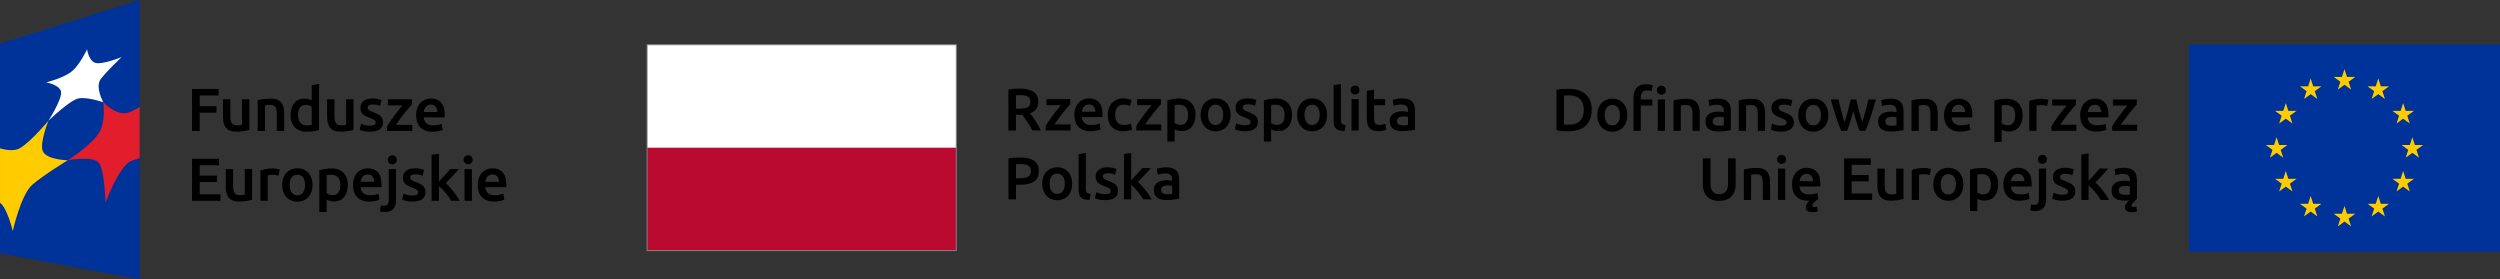
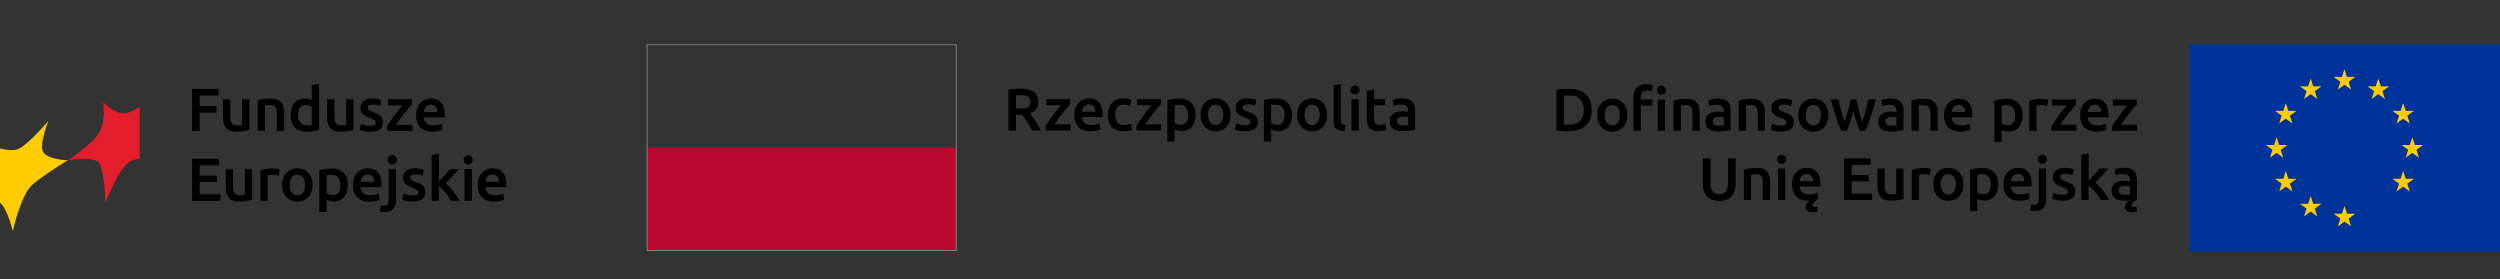
<svg xmlns="http://www.w3.org/2000/svg" id="a" data-name="Warstwa 1" viewBox="0 0 4679.64 522.91">
  <rect x="0" y="0" width="4679.64" height="522.91" fill="#333333" stroke="none" />
  <defs>
    <style>
      .b {
        fill: #fff;
      }

      .c {
        fill: #e21d2c;
      }

      .d {
        fill: #039;
      }

      .e {
        fill: #808285;
      }

      .f {
        fill: #bb0a30;
      }

      .g {
        fill: #fc0;
      }
    </style>
  </defs>
  <g>
    <g>
      <path d="M908.52,340.33c.23-1.74,.65-3.44,1.25-5.11,.6-1.66,1.45-3.13,2.55-4.42,1.1-1.29,2.44-2.33,4.04-3.13,1.59-.79,3.44-1.19,5.56-1.19s3.8,.36,5.27,1.08c1.48,.72,2.73,1.7,3.75,2.95,1.02,1.25,1.79,2.73,2.32,4.43,.53,1.7,.79,3.49,.79,5.39h-25.53Zm-12.48,18.44c1.21,3.74,3.06,6.99,5.56,9.75,2.49,2.76,5.67,4.92,9.53,6.47,3.85,1.54,8.39,2.32,13.62,2.32,2.04,0,4.04-.12,6.01-.34,1.96-.23,3.8-.51,5.5-.85,1.7-.34,3.22-.72,4.54-1.13,1.32-.41,2.36-.82,3.12-1.2l-1.81-11.23c-1.59,.68-3.77,1.32-6.53,1.93-2.76,.61-5.8,.91-9.12,.91-5.67,0-10.01-1.31-13-3.91-2.99-2.61-4.67-6.3-5.04-11.06h39.15c.07-.76,.13-1.61,.17-2.56,.04-.94,.05-1.79,.05-2.55,0-10.06-2.29-17.62-6.86-22.69-4.58-5.07-10.95-7.6-19.12-7.6-3.48,0-6.88,.67-10.21,1.99-3.32,1.32-6.27,3.29-8.85,5.9-2.57,2.61-4.63,5.88-6.18,9.81-1.55,3.94-2.32,8.51-2.32,13.73,0,4.46,.6,8.57,1.81,12.31m-13.81-65.86c-1.67-1.51-3.63-2.27-5.9-2.27s-4.35,.76-6.02,2.27c-1.66,1.51-2.5,3.59-2.5,6.24s.84,4.62,2.5,6.13c1.67,1.51,3.67,2.27,6.02,2.27s4.23-.76,5.9-2.27c1.67-1.51,2.5-3.56,2.5-6.13s-.83-4.72-2.5-6.24m1.03,23.6h-13.74v59.33h13.74v-59.33Zm-61.64-28.71l-13.73,2.27v85.77h13.73v-27.23c2.04,1.51,4.12,3.35,6.24,5.5,2.12,2.16,4.19,4.45,6.23,6.86,2.04,2.42,3.95,4.92,5.73,7.49,1.77,2.57,3.35,5.03,4.71,7.37h15.88c-1.35-2.57-3.05-5.37-5.1-8.4-2.04-3.02-4.22-6.05-6.56-9.07-2.34-3.03-4.76-5.88-7.24-8.57-2.49-2.68-4.87-4.97-7.14-6.86,4.23-4.31,8.44-8.73,12.63-13.27,4.19-4.54,8.17-8.93,11.93-13.16h-16.22c-1.21,1.44-2.67,3.12-4.37,5.05-1.7,1.93-3.49,3.93-5.39,6.01-1.89,2.08-3.82,4.16-5.78,6.24-1.97,2.08-3.82,4.03-5.56,5.84v-51.85Zm-59.03,77.04c-2.84-.76-5.28-1.55-7.32-2.38l-2.39,11.46c1.29,.53,3.52,1.23,6.7,2.1,3.18,.86,7.38,1.31,12.59,1.31,7.78,0,13.78-1.46,17.98-4.37,4.2-2.91,6.3-7.21,6.3-12.88,0-2.64-.34-4.91-1.02-6.81-.68-1.89-1.76-3.58-3.23-5.05-1.48-1.47-3.34-2.8-5.61-3.97-2.27-1.18-5.04-2.36-8.29-3.57-1.97-.68-3.63-1.34-4.99-1.99-1.36-.64-2.46-1.28-3.29-1.93-.84-.64-1.42-1.34-1.77-2.1-.33-.76-.5-1.62-.5-2.61,0-1.96,.86-3.41,2.6-4.37,1.74-.95,4.01-1.41,6.81-1.41,3.1,0,5.83,.28,8.17,.85,2.34,.57,4.27,1.2,5.78,1.87l2.49-11.12c-1.59-.6-3.96-1.23-7.14-1.87-3.18-.64-6.51-.96-9.99-.96-6.88,0-12.32,1.57-16.33,4.71-4.02,3.13-6.02,7.43-6.02,12.87,0,2.8,.43,5.17,1.31,7.09,.86,1.93,2.06,3.58,3.58,4.94,1.51,1.36,3.31,2.55,5.39,3.57,2.08,1.02,4.37,1.99,6.86,2.89,4.08,1.51,7.02,2.92,8.79,4.2,1.77,1.29,2.67,2.92,2.67,4.88,0,2.12-.83,3.61-2.5,4.48-1.67,.87-4.31,1.31-7.94,1.31s-6.85-.38-9.69-1.13m-22.28-71.93c-1.67-1.51-3.63-2.27-5.9-2.27s-4.35,.76-6.02,2.27c-1.66,1.51-2.49,3.59-2.49,6.24s.84,4.62,2.49,6.13c1.67,1.51,3.68,2.27,6.02,2.27s4.23-.76,5.9-2.27c1.67-1.51,2.49-3.56,2.49-6.13s-.83-4.72-2.49-6.24m-4.48,98.47c3.67-3.71,5.49-9.42,5.49-17.13v-57.75h-13.73v57.52c0,3.71-.64,6.48-1.93,8.34-1.29,1.85-3.52,2.78-6.69,2.78-2.34,0-4.35-.26-6.01-.79l-1.82,11.23c1.36,.53,2.93,.89,4.71,1.08,1.77,.19,3.15,.29,4.13,.29,6.88,0,12.16-1.86,15.84-5.56m-60.85-51.05c.23-1.74,.64-3.44,1.24-5.11,.61-1.66,1.46-3.13,2.56-4.42,1.09-1.29,2.43-2.33,4.03-3.13,1.59-.79,3.44-1.19,5.56-1.19s3.8,.36,5.28,1.08c1.48,.72,2.72,1.7,3.75,2.95,1.02,1.25,1.79,2.73,2.32,4.43,.52,1.7,.79,3.49,.79,5.39h-25.53Zm-12.48,18.44c1.21,3.74,3.06,6.99,5.57,9.75,2.5,2.76,5.67,4.92,9.52,6.47,3.86,1.54,8.39,2.32,13.62,2.32,2.04,0,4.04-.12,6.02-.34,1.96-.23,3.79-.51,5.49-.85,1.7-.34,3.22-.72,4.54-1.13,1.32-.41,2.36-.82,3.12-1.2l-1.81-11.23c-1.59,.68-3.77,1.32-6.52,1.93-2.77,.61-5.81,.91-9.13,.91-5.67,0-10.01-1.31-12.99-3.91-2.99-2.61-4.67-6.3-5.05-11.06h39.15c.07-.76,.13-1.61,.16-2.56,.04-.94,.06-1.79,.06-2.55,0-10.06-2.3-17.62-6.87-22.69-4.57-5.07-10.94-7.6-19.11-7.6-3.48,0-6.88,.67-10.21,1.99-3.33,1.32-6.28,3.29-8.85,5.9-2.58,2.61-4.64,5.88-6.19,9.81-1.55,3.94-2.32,8.51-2.32,13.73,0,4.46,.6,8.57,1.81,12.31m-13.48-25.42c-1.4-3.82-3.4-7.07-6.01-9.76-2.61-2.68-5.77-4.75-9.48-6.18-3.71-1.44-7.91-2.15-12.59-2.15s-8.84,.34-12.93,1.02c-4.09,.68-7.53,1.4-10.32,2.15v78.39h13.73v-23.03c1.51,.84,3.44,1.59,5.78,2.27,2.34,.68,4.92,1.03,7.71,1.03,4.16,0,7.89-.76,11.18-2.27,3.3-1.51,6.03-3.63,8.22-6.35,2.2-2.72,3.87-5.97,5.05-9.76,1.17-3.77,1.76-7.94,1.76-12.48s-.7-9.05-2.1-12.88m-15.43,26.83c-2.31,3.4-5.95,5.11-10.94,5.11-2.27,0-4.4-.36-6.41-1.08-2-.72-3.61-1.5-4.82-2.33v-33.92c1.36-.38,2.74-.62,4.14-.74,1.4-.12,2.74-.17,4.03-.17,6.12,0,10.57,1.7,13.33,5.11,2.76,3.4,4.14,8.17,4.14,14.3,0,5.75-1.16,10.32-3.47,13.73m-66.38,.12c-2.54,3.48-6.07,5.22-10.61,5.22s-8.07-1.74-10.6-5.22c-2.54-3.48-3.8-8.21-3.8-14.19s1.26-10.57,3.8-14.01c2.53-3.44,6.06-5.17,10.6-5.17s8.07,1.72,10.61,5.17c2.53,3.44,3.8,8.11,3.8,14.01s-1.27,10.71-3.8,14.19m15.76-26.95c-1.4-3.82-3.34-7.09-5.84-9.81-2.49-2.72-5.5-4.82-9.02-6.29-3.52-1.48-7.36-2.22-11.52-2.22s-7.98,.74-11.46,2.22c-3.48,1.47-6.49,3.57-9.02,6.29-2.54,2.73-4.5,5.99-5.9,9.81-1.41,3.82-2.1,8.07-2.1,12.76s.69,8.96,2.1,12.83c1.4,3.85,3.34,7.14,5.84,9.86,2.5,2.72,5.49,4.85,8.97,6.35,3.48,1.51,7.33,2.27,11.57,2.27s8.12-.76,11.63-2.27c3.52-1.5,6.52-3.63,9.02-6.35,2.49-2.72,4.42-6.01,5.79-9.86,1.36-3.86,2.04-8.13,2.04-12.83s-.69-8.94-2.1-12.76m-59.3-16.05c-.68-.23-1.59-.47-2.72-.74-1.13-.26-2.32-.49-3.52-.68-1.21-.19-2.42-.34-3.63-.46-1.21-.11-2.27-.17-3.17-.17-4.85,0-9.25,.44-13.22,1.3-3.97,.87-7.28,1.8-9.93,2.78v56.49h13.73v-47.53c.68-.23,1.87-.5,3.58-.8,1.7-.3,3.31-.45,4.82-.45,2.65,0,4.97,.21,6.98,.62,2,.42,3.57,.82,4.7,1.2l2.39-11.57Zm-51.77-.79h-13.73v47.99c-.91,.23-2.29,.42-4.14,.57-1.86,.15-3.61,.23-5.28,.23-4.61,0-7.85-1.36-9.7-4.08-1.85-2.72-2.78-7.26-2.78-13.61v-31.08h-13.73v33.24c0,4.01,.41,7.7,1.24,11.06,.84,3.37,2.22,6.26,4.14,8.68,1.93,2.42,4.5,4.31,7.72,5.67,3.22,1.37,7.2,2.04,11.97,2.04,5.07,0,9.72-.36,13.96-1.07,4.23-.72,7.67-1.42,10.33-2.1v-57.52Zm-59.21,59.33v-12.14h-38.91v-23.03h32.22v-11.92h-32.22v-19.4h36.19v-12.14h-50.48v78.62h53.2Z" />
      <path d="M793.22,209.61c.23-1.74,.64-3.44,1.25-5.1,.6-1.66,1.45-3.13,2.55-4.42,1.1-1.29,2.44-2.33,4.03-3.12,1.59-.79,3.44-1.19,5.56-1.19s3.8,.36,5.28,1.08c1.48,.72,2.72,1.7,3.75,2.95,1.02,1.25,1.79,2.73,2.32,4.43,.53,1.7,.79,3.5,.79,5.39h-25.53Zm-12.48,18.44c1.22,3.74,3.06,7,5.57,9.75,2.49,2.76,5.67,4.92,9.53,6.46,3.85,1.55,8.39,2.33,13.61,2.33,2.04,0,4.04-.11,6.02-.34,1.96-.23,3.8-.51,5.5-.85,1.7-.34,3.21-.72,4.53-1.13,1.32-.41,2.37-.81,3.13-1.19l-1.82-11.23c-1.59,.68-3.76,1.32-6.52,1.93-2.77,.6-5.8,.91-9.13,.91-5.67,0-10-1.3-12.99-3.91-2.99-2.61-4.67-6.3-5.04-11.06h39.14c.07-.75,.13-1.61,.17-2.55,.04-.95,.05-1.79,.05-2.55,0-10.06-2.29-17.62-6.86-22.69-4.58-5.07-10.94-7.6-19.12-7.6-3.48,0-6.87,.66-10.21,1.99-3.32,1.32-6.28,3.29-8.85,5.9-2.58,2.61-4.64,5.88-6.19,9.81-1.55,3.93-2.32,8.51-2.32,13.73,0,4.46,.6,8.56,1.81,12.31m-9.7-42.26h-45.05v11.46h27.35c-2.04,2.42-4.37,5.26-6.98,8.51-2.61,3.25-5.24,6.67-7.89,10.27-2.64,3.59-5.22,7.17-7.71,10.72-2.49,3.56-4.58,6.84-6.23,9.87v8.51h47.19v-11.46h-30.63c2.27-3.48,4.82-7.13,7.66-10.95,2.84-3.81,5.66-7.48,8.46-11,2.79-3.51,5.42-6.71,7.88-9.58,2.46-2.87,4.44-5.11,5.96-6.69v-9.64Zm-88.03,48.33c-2.84-.75-5.28-1.55-7.31-2.38l-2.39,11.46c1.29,.53,3.52,1.23,6.69,2.1,3.18,.87,7.38,1.3,12.6,1.3,7.78,0,13.77-1.46,17.98-4.37,4.2-2.91,6.3-7.2,6.3-12.88,0-2.65-.34-4.92-1.02-6.81-.68-1.89-1.77-3.57-3.24-5.05-1.47-1.48-3.34-2.8-5.61-3.97-2.27-1.17-5.03-2.36-8.28-3.57-1.97-.68-3.63-1.34-4.99-1.99-1.37-.64-2.47-1.28-3.3-1.93-.83-.64-1.41-1.34-1.76-2.1-.34-.76-.51-1.62-.51-2.61,0-1.96,.87-3.42,2.61-4.37,1.74-.95,4.01-1.42,6.81-1.42,3.1,0,5.82,.28,8.16,.85,2.34,.57,4.28,1.19,5.79,1.87l2.49-11.12c-1.59-.61-3.97-1.23-7.15-1.87-3.17-.64-6.5-.96-9.98-.96-6.88,0-12.33,1.57-16.34,4.71-4.01,3.14-6.01,7.43-6.01,12.88,0,2.8,.43,5.17,1.31,7.09,.86,1.93,2.05,3.57,3.57,4.93,1.51,1.36,3.31,2.55,5.39,3.57,2.08,1.02,4.38,1.98,6.87,2.89,4.08,1.51,7.02,2.91,8.79,4.2,1.77,1.29,2.67,2.92,2.67,4.88,0,2.12-.84,3.62-2.49,4.48-1.67,.87-4.31,1.3-7.94,1.3s-6.86-.38-9.7-1.13m-21.39-48.33h-13.73v47.99c-.91,.23-2.29,.41-4.14,.57-1.86,.15-3.61,.23-5.28,.23-4.61,0-7.85-1.36-9.69-4.08-1.86-2.73-2.78-7.26-2.78-13.61v-31.09h-13.73v33.24c0,4.01,.41,7.7,1.24,11.06,.83,3.37,2.22,6.26,4.14,8.68,1.93,2.42,4.5,4.31,7.72,5.67,3.22,1.36,7.2,2.04,11.96,2.04,5.07,0,9.72-.36,13.96-1.08,4.23-.72,7.67-1.42,10.32-2.1v-57.52Zm-64.39-28.7l-13.73,2.27v28.48c-1.59-.83-3.48-1.59-5.67-2.27-2.2-.68-4.73-1.02-7.6-1.02-4.23,0-7.98,.73-11.23,2.21-3.25,1.48-6.01,3.58-8.28,6.3-2.27,2.72-3.99,5.99-5.17,9.81-1.17,3.82-1.76,8.08-1.76,12.77s.7,9.06,2.1,12.88c1.4,3.82,3.4,7.08,6.02,9.76,2.61,2.68,5.76,4.74,9.48,6.18,3.7,1.44,7.9,2.16,12.59,2.16s8.86-.34,12.99-1.02c4.12-.68,7.54-1.43,10.27-2.27v-86.22Zm-35.9,44.36c2.31-3.4,5.95-5.1,10.94-5.1,2.27,0,4.4,.36,6.41,1.08,2,.72,3.61,1.5,4.82,2.33v34.03c-.98,.23-2.25,.44-3.8,.62-1.55,.19-3.42,.29-5.62,.29-5.06,0-9.03-1.72-11.91-5.16-2.87-3.44-4.31-8.19-4.31-14.24s1.14-10.44,3.46-13.84m-79.02,43.68h13.73v-47.87c.91-.15,2.31-.34,4.2-.57,1.89-.23,3.7-.34,5.45-.34,2.34,0,4.32,.32,5.95,.96,1.62,.65,2.91,1.67,3.85,3.06,.95,1.4,1.62,3.22,2.04,5.45,.41,2.23,.62,4.93,.62,8.11v31.2h13.73v-33.35c0-4.01-.4-7.7-1.19-11.06-.79-3.36-2.15-6.24-4.09-8.62-1.93-2.38-4.52-4.23-7.77-5.56-3.25-1.32-7.3-1.98-12.13-1.98-5.14,0-9.84,.34-14.07,1.02-4.23,.68-7.67,1.4-10.32,2.15v57.41Zm-15.59-59.34h-13.72v47.99c-.91,.23-2.3,.41-4.14,.57-1.86,.15-3.62,.23-5.28,.23-4.61,0-7.85-1.36-9.7-4.08-1.85-2.73-2.78-7.26-2.78-13.61v-31.09h-13.73v33.24c0,4.01,.42,7.7,1.25,11.06,.83,3.37,2.22,6.26,4.14,8.68,1.93,2.42,4.49,4.31,7.72,5.67,3.21,1.36,7.2,2.04,11.96,2.04,5.07,0,9.72-.36,13.96-1.08,4.24-.72,7.67-1.42,10.32-2.1v-57.52Zm-92.92,59.34v-34.26h31.43v-12.14h-31.43v-20.08h35.4v-12.14h-49.69v78.62h14.29Z" />
    </g>
    <g>
-       <polygon class="d" points="261.46 522.91 0 473.88 0 81.7 261.46 0 261.46 522.91" />
      <path class="g" d="M.03,379.63v-101.82c13.18,3.57,27.81,5.25,37.47-.56,21.11-12.6,53.11-51.17,53.11-51.17,0,0-16.87,41.58-10.5,56.86,6.71,16.22,46.67,17.09,46.67,17.09,0,0-45.17,27.46-66.19,45.67-21.62,18.57-36.64,86.84-36.64,86.84,0,0-10.47-43.76-23.93-52.91" />
      <path class="c" d="M261.46,200c-9.06,5.69-17.91,10.18-24.59,11.48-21.01,4.06-43.49-20.08-43.49-20.08,0,0,5.29,35.29-7.94,57.03-13.91,22.91-58.64,51.59-58.64,51.59,0,0,49.44-9.57,59.06,5.76,10.22,16.45,11.59,73.75,11.59,73.75,0,0,25.2-68.79,48.05-78.17,4.46-1.88,10.02-3.63,15.96-5.33v-96.05Z" />
-       <path class="b" d="M90.61,226.08s25.26-39.6,23.74-53.69c-1.5-13.38-27.7-18.2-27.7-18.2,0,0,34.31-8.44,49.28-21.89,14.42-13.01,27.05-39.97,27.05-39.97,0,0,3.18,22.32,16.02,25.52,13.25,3.34,48.63-10.96,48.63-10.96,0,0-27.93,26.43-38.89,40.85-11.45,15.04,4.63,43.67,4.63,43.67,0,0-29.64-10.33-46.24-7.23-16.33,3.09-56.52,41.89-56.52,41.89" />
    </g>
  </g>
  <g>
-     <path d="M2172.96,314.08c-3.29,.6-5.79,1.2-7.5,1.8l1.68,10.97c1.64-.6,3.77-1.11,6.38-1.56,2.61-.44,5.48-.67,8.62-.67,2.31,0,4.23,.29,5.76,.89,1.53,.6,2.76,1.44,3.7,2.52,.93,1.08,1.58,2.33,1.96,3.74,.37,1.42,.56,2.92,.56,4.48v2.24c-1.87-.44-3.62-.76-5.26-.95s-3.21-.28-4.7-.28c-3.21,0-6.28,.32-9.24,.95-2.95,.64-5.54,1.68-7.78,3.14-2.24,1.46-4.02,3.34-5.32,5.66-1.31,2.31-1.96,5.15-1.96,8.51s.58,6.45,1.73,8.84c1.16,2.39,2.76,4.33,4.82,5.82,2.05,1.49,4.53,2.58,7.45,3.24,2.91,.68,6.12,1,9.63,1,5.3,0,10.05-.31,14.27-.95,4.21-.63,7.37-1.17,9.46-1.62v-35.49c0-3.43-.39-6.59-1.17-9.46-.78-2.87-2.09-5.32-3.92-7.33-1.83-2.02-4.28-3.59-7.33-4.71-3.07-1.12-6.84-1.68-11.31-1.68-3.73,0-7.24,.3-10.52,.9m3.47,47.75c-2.01-1.24-3.02-3.45-3.02-6.66,0-1.64,.37-3,1.12-4.09,.75-1.08,1.74-1.92,2.97-2.52,1.24-.6,2.61-1,4.14-1.24,1.53-.22,3.04-.33,4.53-.33,1.72,0,3.28,.11,4.7,.33,1.41,.23,2.5,.45,3.24,.68v14.99c-2.17,.45-5.33,.68-9.51,.68-3.43,0-6.16-.61-8.18-1.85m-59.02-75.51l-13.55,2.24v84.64h13.55v-26.87c2.02,1.49,4.07,3.31,6.16,5.43s4.14,4.38,6.15,6.77c2.02,2.38,3.9,4.85,5.66,7.39,1.75,2.54,3.3,4.97,4.65,7.28h15.67c-1.34-2.53-3.02-5.3-5.03-8.28-2.01-2.99-4.17-5.97-6.48-8.96-2.31-2.99-4.69-5.8-7.15-8.45-2.46-2.65-4.8-4.91-7.04-6.77,4.17-4.26,8.32-8.62,12.45-13.09,4.13-4.48,8.06-8.81,11.79-13h-16.01c-1.19,1.42-2.63,3.08-4.31,4.99-1.68,1.9-3.46,3.88-5.32,5.94-1.86,2.05-3.77,4.1-5.71,6.15-1.94,2.05-3.77,3.97-5.48,5.77v-51.16Zm-58.25,76.01c-2.8-.75-5.2-1.53-7.22-2.36l-2.36,11.32c1.27,.52,3.48,1.21,6.61,2.07,3.13,.85,7.27,1.29,12.42,1.29,7.69,0,13.61-1.44,17.75-4.31,4.13-2.88,6.21-7.11,6.21-12.71,0-2.61-.34-4.85-1.01-6.72-.67-1.86-1.73-3.52-3.19-4.98-1.45-1.46-3.3-2.76-5.54-3.92-2.24-1.16-4.96-2.34-8.17-3.53-1.95-.68-3.59-1.32-4.93-1.96-1.34-.64-2.43-1.27-3.24-1.91-.83-.63-1.4-1.32-1.73-2.06-.34-.75-.51-1.61-.51-2.58,0-1.94,.86-3.38,2.58-4.31,1.72-.93,3.96-1.4,6.72-1.4,3.06,0,5.74,.28,8.06,.84,2.31,.56,4.21,1.18,5.71,1.85l2.46-10.98c-1.57-.6-3.92-1.21-7.06-1.85-3.13-.63-6.42-.95-9.85-.95-6.79,0-12.17,1.56-16.12,4.65-3.96,3.1-5.93,7.34-5.93,12.71,0,2.76,.43,5.09,1.29,7,.85,1.9,2.03,3.53,3.53,4.87,1.48,1.34,3.26,2.52,5.32,3.53,2.04,1,4.3,1.96,6.76,2.85,4.04,1.49,6.92,2.87,8.68,4.14,1.75,1.27,2.63,2.87,2.63,4.81,0,2.09-.83,3.56-2.46,4.43-1.64,.86-4.26,1.29-7.84,1.29s-6.77-.37-9.57-1.12m-17.71,.78c-1.79-.22-3.26-.54-4.43-.95-1.16-.41-2.07-1.01-2.74-1.8-.68-.78-1.14-1.73-1.4-2.85-.26-1.12-.39-2.5-.39-4.14v-67.06l-13.54,2.24v67.39c0,2.91,.31,5.5,.95,7.78,.63,2.28,1.73,4.19,3.3,5.72,1.57,1.53,3.68,2.7,6.33,3.53,2.65,.82,5.98,1.26,10.02,1.34l1.9-11.2Zm-52.04-5.26c-2.51,3.43-5.99,5.15-10.47,5.15s-7.96-1.72-10.47-5.15c-2.5-3.43-3.75-8.1-3.75-13.99s1.25-10.44,3.75-13.83c2.51-3.39,5.99-5.09,10.47-5.09s7.96,1.7,10.47,5.09c2.5,3.4,3.75,8.01,3.75,13.83s-1.25,10.56-3.75,13.99m15.55-26.59c-1.38-3.77-3.31-7-5.77-9.69-2.46-2.68-5.42-4.76-8.89-6.21-3.48-1.46-7.27-2.19-11.37-2.19s-7.88,.73-11.31,2.19c-3.43,1.46-6.4,3.53-8.91,6.21-2.5,2.69-4.44,5.92-5.82,9.69-1.38,3.77-2.07,7.96-2.07,12.6s.69,8.84,2.07,12.65c1.39,3.8,3.31,7.05,5.77,9.74,2.46,2.68,5.41,4.77,8.84,6.27,3.44,1.49,7.24,2.24,11.42,2.24s8.01-.75,11.48-2.24c3.47-1.49,6.44-3.58,8.9-6.27,2.46-2.69,4.36-5.94,5.71-9.74,1.35-3.8,2.02-8.02,2.02-12.65s-.69-8.83-2.07-12.6m-86.82-23.63c2.36,.41,4.38,1.1,6.11,2.07,1.71,.97,3.05,2.31,4.03,4.03,.97,1.72,1.45,3.85,1.45,6.39,0,5.3-1.82,8.9-5.48,10.8-3.66,1.9-8.89,2.85-15.68,2.85h-6.83v-26.42c2.31-.22,5.26-.34,8.84-.34,2.68,0,5.2,.2,7.55,.61m-19.59-12.43c-4,.27-7.64,.76-10.91,1.51v76.47h14.11v-27.31h7.05c5.67,0,10.71-.49,15.12-1.46,4.4-.97,8.12-2.48,11.19-4.54,3.06-2.04,5.4-4.7,7-7.95,1.61-3.24,2.41-7.14,2.41-11.7,0-8.73-3-15.15-9.01-19.25-6.01-4.11-14.65-6.16-25.92-6.16-3.35,0-7.03,.13-11.02,.39" />
    <path d="M2614.49,185.1c-3.29,.6-5.79,1.2-7.5,1.8l1.68,10.97c1.64-.6,3.77-1.12,6.38-1.57,2.61-.44,5.48-.67,8.61-.67,2.32,0,4.24,.29,5.77,.89,1.53,.6,2.76,1.44,3.7,2.52s1.58,2.33,1.96,3.75c.36,1.42,.56,2.91,.56,4.48v2.24c-1.88-.44-3.63-.76-5.27-.95-1.64-.19-3.21-.28-4.7-.28-3.21,0-6.28,.32-9.24,.95-2.94,.64-5.54,1.68-7.78,3.13-2.24,1.46-4.02,3.34-5.32,5.66-1.31,2.31-1.96,5.14-1.96,8.5s.58,6.46,1.73,8.84c1.16,2.39,2.76,4.33,4.82,5.82,2.05,1.49,4.53,2.58,7.45,3.24,2.91,.68,6.12,1.01,9.63,1.01,5.3,0,10.05-.32,14.27-.95,4.21-.64,7.37-1.18,9.46-1.63v-35.49c0-3.44-.39-6.59-1.18-9.46-.78-2.87-2.09-5.32-3.91-7.33-1.83-2.01-4.28-3.59-7.33-4.7-3.07-1.12-6.83-1.68-11.31-1.68-3.73,0-7.24,.3-10.52,.89m3.47,47.75c-2.01-1.24-3.02-3.45-3.02-6.67,0-1.64,.37-3,1.12-4.09,.75-1.08,1.73-1.92,2.97-2.51,1.23-.6,2.61-1,4.14-1.23,1.53-.22,3.04-.33,4.53-.33,1.72,0,3.28,.11,4.7,.33,1.41,.23,2.5,.45,3.25,.67v15c-2.17,.45-5.34,.68-9.52,.68-3.44,0-6.16-.61-8.18-1.85m-59.55-11.93c0,3.88,.33,7.33,1,10.36,.68,3.02,1.83,5.59,3.48,7.72,1.64,2.12,3.86,3.74,6.66,4.86,2.8,1.12,6.28,1.68,10.46,1.68,3.44,0,6.43-.36,8.96-1.06,2.54-.71,4.6-1.4,6.16-2.07l-2.24-10.75c-1.12,.44-2.63,.93-4.53,1.46-1.9,.52-4.09,.78-6.55,.78-3.58,0-6.12-1.01-7.62-3.02-1.48-2.02-2.23-5.38-2.23-10.08v-23.85h20.82v-11.31h-20.82v-17.69l-13.55,2.24v50.71Zm-16.08-58.55c-1.64-1.49-3.58-2.24-5.82-2.24s-4.28,.75-5.93,2.24c-1.64,1.49-2.46,3.54-2.46,6.16s.82,4.56,2.46,6.05c1.64,1.49,3.62,2.24,5.93,2.24s4.19-.75,5.82-2.24c1.64-1.49,2.47-3.51,2.47-6.05s-.83-4.66-2.47-6.16m1.01,23.28h-13.55v58.55h13.55v-58.55Zm-24.52,48.48c-1.79-.22-3.27-.54-4.43-.95-1.16-.41-2.07-1.01-2.74-1.8-.68-.78-1.14-1.73-1.4-2.85-.27-1.12-.4-2.5-.4-4.14v-67.06l-13.54,2.24v67.4c0,2.91,.31,5.5,.95,7.78,.63,2.28,1.73,4.18,3.3,5.71,1.57,1.53,3.68,2.71,6.33,3.53,2.65,.82,5.98,1.27,10.02,1.34l1.9-11.19Zm-52.29-5.26c-2.5,3.43-5.99,5.15-10.46,5.15s-7.97-1.72-10.47-5.15c-2.51-3.43-3.75-8.1-3.75-14s1.24-10.43,3.75-13.82c2.5-3.39,5.99-5.1,10.47-5.1s7.96,1.7,10.46,5.1c2.5,3.39,3.75,8,3.75,13.82s-1.25,10.57-3.75,14m15.56-26.59c-1.39-3.77-3.31-7-5.77-9.68-2.46-2.68-5.43-4.76-8.9-6.21-3.48-1.46-7.26-2.18-11.36-2.18s-7.88,.72-11.31,2.18c-3.43,1.46-6.4,3.53-8.9,6.21-2.5,2.69-4.44,5.92-5.82,9.68-1.39,3.77-2.07,7.97-2.07,12.6s.68,8.84,2.07,12.65c1.38,3.8,3.31,7.05,5.77,9.74,2.46,2.68,5.4,4.77,8.84,6.27,3.43,1.48,7.24,2.23,11.42,2.23s8-.75,11.47-2.23c3.48-1.49,6.44-3.58,8.91-6.27,2.46-2.69,4.36-5.94,5.71-9.74,1.34-3.81,2.01-8.02,2.01-12.65s-.69-8.82-2.07-12.6m-65.64,0c-1.38-3.77-3.36-6.98-5.93-9.63-2.58-2.65-5.69-4.68-9.35-6.1-3.65-1.41-7.8-2.13-12.43-2.13s-8.73,.34-12.76,1.01c-4.03,.68-7.43,1.38-10.19,2.12v77.36h13.55v-22.73c1.49,.83,3.4,1.57,5.71,2.24,2.31,.68,4.85,1.01,7.62,1.01,4.1,0,7.78-.75,11.03-2.24,3.24-1.49,5.95-3.58,8.11-6.27,2.17-2.68,3.83-5.89,4.99-9.64,1.16-3.73,1.73-7.83,1.73-12.31,0-4.7-.68-8.93-2.07-12.71m-15.22,26.48c-2.28,3.36-5.88,5.04-10.81,5.04-2.24,0-4.35-.36-6.33-1.07-1.97-.7-3.56-1.47-4.76-2.29v-33.47c1.34-.37,2.7-.62,4.09-.73,1.38-.11,2.7-.17,3.97-.17,6.04,0,10.43,1.68,13.15,5.04,2.72,3.36,4.09,8.06,4.09,14.11,0,5.67-1.14,10.18-3.41,13.54m-80.14,4.6c-2.8-.75-5.21-1.53-7.22-2.36l-2.36,11.31c1.27,.52,3.48,1.21,6.6,2.07,3.14,.86,7.28,1.29,12.43,1.29,7.69,0,13.61-1.44,17.74-4.31,4.14-2.87,6.21-7.1,6.21-12.7,0-2.61-.33-4.85-1-6.72-.68-1.86-1.73-3.53-3.19-4.98-1.46-1.45-3.3-2.76-5.54-3.92-2.24-1.16-4.97-2.34-8.18-3.53-1.94-.67-3.58-1.32-4.92-1.96-1.34-.64-2.43-1.27-3.24-1.9-.82-.64-1.4-1.32-1.73-2.07-.34-.75-.51-1.6-.51-2.58,0-1.94,.86-3.38,2.58-4.31,1.72-.93,3.96-1.4,6.71-1.4,3.07,0,5.75,.28,8.06,.84,2.32,.56,4.22,1.18,5.71,1.84l2.46-10.97c-1.56-.6-3.91-1.21-7.05-1.84-3.13-.64-6.42-.95-9.85-.95-6.79,0-12.16,1.55-16.12,4.64-3.96,3.1-5.93,7.34-5.93,12.71,0,2.76,.43,5.1,1.29,7,.85,1.9,2.03,3.53,3.52,4.87,1.49,1.34,3.27,2.52,5.32,3.52,2.05,1.01,4.31,1.96,6.77,2.85,4.03,1.49,6.92,2.88,8.67,4.14,1.75,1.27,2.63,2.88,2.63,4.82,0,2.09-.83,3.56-2.46,4.43-1.64,.85-4.26,1.29-7.84,1.29s-6.77-.37-9.57-1.12m-35.17-4.48c-2.5,3.43-5.99,5.15-10.47,5.15s-7.96-1.72-10.46-5.15c-2.51-3.43-3.75-8.1-3.75-14s1.24-10.43,3.75-13.82c2.5-3.39,5.98-5.1,10.46-5.1s7.97,1.7,10.47,5.1c2.5,3.39,3.75,8,3.75,13.82s-1.25,10.57-3.75,14m15.56-26.59c-1.39-3.77-3.31-7-5.77-9.68-2.46-2.68-5.43-4.76-8.9-6.21-3.48-1.46-7.26-2.18-11.37-2.18s-7.88,.72-11.31,2.18c-3.43,1.46-6.4,3.53-8.9,6.21-2.51,2.69-4.44,5.92-5.82,9.68-1.39,3.77-2.07,7.97-2.07,12.6s.68,8.84,2.07,12.65c1.38,3.8,3.3,7.05,5.77,9.74,2.46,2.68,5.4,4.77,8.84,6.27,3.43,1.48,7.24,2.23,11.41,2.23s8.01-.75,11.48-2.23c3.48-1.49,6.44-3.58,8.9-6.27,2.47-2.69,4.37-5.94,5.72-9.74,1.34-3.81,2.02-8.02,2.02-12.65s-.69-8.82-2.07-12.6m-65.64,0c-1.38-3.77-3.36-6.98-5.93-9.63-2.58-2.65-5.7-4.68-9.35-6.1-3.66-1.41-7.8-2.13-12.43-2.13s-8.73,.34-12.76,1.01c-4.04,.68-7.43,1.38-10.19,2.12v77.36h13.55v-22.73c1.49,.83,3.4,1.57,5.71,2.24,2.32,.68,4.85,1.01,7.61,1.01,4.11,0,7.79-.75,11.03-2.24,3.25-1.49,5.96-3.58,8.12-6.27,2.17-2.68,3.83-5.89,4.99-9.64,1.16-3.73,1.73-7.83,1.73-12.31,0-4.7-.69-8.93-2.07-12.71m-15.23,26.48c-2.28,3.36-5.88,5.04-10.8,5.04-2.24,0-4.35-.36-6.33-1.07-1.97-.7-3.56-1.47-4.76-2.29v-33.47c1.34-.37,2.7-.62,4.09-.73,1.38-.11,2.7-.17,3.97-.17,6.04,0,10.43,1.68,13.15,5.04,2.72,3.36,4.09,8.06,4.09,14.11,0,5.67-1.15,10.18-3.42,13.54m-47.54-43.1h-44.44v11.31h26.99c-2.02,2.39-4.31,5.19-6.89,8.4-2.58,3.21-5.17,6.59-7.79,10.13-2.6,3.54-5.15,7.07-7.61,10.58-2.46,3.51-4.52,6.76-6.16,9.74v8.39h46.58v-11.31h-30.23c2.24-3.43,4.76-7.03,7.56-10.81,2.8-3.76,5.58-7.38,8.35-10.85,2.76-3.47,5.35-6.62,7.78-9.46,2.43-2.84,4.38-5.04,5.88-6.6v-9.52Zm-97.75,41.59c1.2,3.77,3,7.02,5.44,9.74,2.42,2.72,5.48,4.85,9.17,6.38,3.7,1.53,8.04,2.29,13.05,2.29,3.21,0,6.32-.3,9.34-.9,3.02-.6,5.28-1.27,6.77-2.02l-1.9-11.19c-1.64,.68-3.58,1.24-5.82,1.68-2.24,.45-4.52,.68-6.83,.68-6.2,0-10.6-1.7-13.22-5.1-2.6-3.4-3.91-8-3.91-13.82s1.38-10.73,4.13-14.05c2.76-3.32,6.8-4.98,12.1-4.98,2.24,0,4.35,.23,6.33,.67,1.97,.45,3.74,1,5.32,1.68l2.91-11.08c-4.92-2.02-10.15-3.03-15.67-3.03-4.48,0-8.51,.78-12.09,2.35-3.58,1.56-6.62,3.73-9.13,6.49-2.5,2.76-4.42,6.03-5.76,9.79-1.35,3.77-2.02,7.82-2.02,12.15s.6,8.49,1.79,12.26m-50.11-18.08c.22-1.72,.63-3.4,1.23-5.04,.6-1.64,1.44-3.1,2.52-4.36,1.08-1.27,2.41-2.3,3.97-3.08,1.57-.78,3.4-1.17,5.49-1.17s3.75,.36,5.21,1.07c1.45,.71,2.68,1.68,3.69,2.91,1,1.24,1.78,2.69,2.29,4.37,.52,1.68,.78,3.45,.78,5.32h-25.18Zm-12.32,18.2c1.19,3.69,3.02,6.91,5.48,9.63,2.47,2.72,5.6,4.85,9.4,6.38,3.8,1.53,8.28,2.29,13.44,2.29,2.02,0,3.99-.12,5.93-.34,1.95-.22,3.75-.51,5.43-.84,1.68-.34,3.17-.71,4.48-1.12,1.31-.41,2.33-.81,3.08-1.18l-1.79-11.08c-1.57,.67-3.72,1.31-6.44,1.9-2.72,.6-5.72,.9-9,.9-5.6,0-9.88-1.29-12.83-3.87-2.94-2.58-4.6-6.21-4.98-10.91h38.62c.08-.75,.13-1.59,.17-2.52,.04-.93,.06-1.77,.06-2.52,0-9.92-2.27-17.39-6.78-22.39-4.52-5-10.8-7.5-18.86-7.5-3.43,0-6.79,.65-10.07,1.96-3.29,1.31-6.2,3.24-8.74,5.82-2.53,2.57-4.57,5.8-6.1,9.68-1.54,3.88-2.3,8.4-2.3,13.55,0,4.4,.6,8.45,1.8,12.15m-9.58-41.71h-44.44v11.31h26.98c-2.02,2.39-4.31,5.19-6.88,8.4-2.58,3.21-5.17,6.59-7.79,10.13-2.61,3.54-5.15,7.07-7.62,10.58-2.45,3.51-4.51,6.76-6.15,9.74v8.39h46.58v-11.31h-30.23c2.24-3.43,4.76-7.03,7.55-10.81,2.8-3.76,5.57-7.38,8.34-10.85,2.76-3.47,5.36-6.62,7.79-9.46,2.43-2.84,4.38-5.04,5.88-6.6v-9.52Zm-85.69-7c2.31,.41,4.31,1.1,5.99,2.07s2.97,2.28,3.87,3.92c.89,1.64,1.34,3.65,1.34,6.04,0,2.54-.45,4.63-1.34,6.27-.9,1.64-2.22,2.95-3.98,3.92-1.75,.97-3.93,1.64-6.54,2.01-2.61,.37-5.64,.56-9.07,.56h-6.16v-25.08c2.53-.22,5.3-.34,8.28-.34,2.76,0,5.3,.21,7.61,.62m-19.03-12.43c-3.88,.26-7.54,.76-10.97,1.51v76.46h14.11v-29.33h8.96c.75,0,1.64-.04,2.68-.11,1.41,1.79,2.94,3.83,4.59,6.1,1.64,2.28,3.3,4.7,4.98,7.28,1.68,2.58,3.34,5.23,4.99,7.95,1.64,2.73,3.17,5.43,4.59,8.12h15.79c-1.34-2.91-2.87-5.88-4.59-8.9-1.72-3.02-3.51-5.97-5.38-8.84-1.87-2.87-3.69-5.55-5.48-8.01-1.79-2.46-3.4-4.55-4.81-6.27,10.36-3.73,15.55-10.86,15.55-21.38,0-8.43-2.97-14.7-8.9-18.81-5.93-4.1-14.5-6.16-25.69-6.16-3.07,0-6.53,.13-10.42,.39" />
  </g>
-   <rect class="b" x="1211.14" y="83.73" width="578.97" height="193.5" />
  <rect class="f" x="1211.14" y="276.46" width="578.97" height="192.73" />
  <path class="e" d="M1790.88,82.95h-580.51V469.96h580.51V82.95Zm-1.81,385.19h-576.88V84.78h576.88V468.14Z" />
  <g>
    <g>
      <path d="M3969.12,362.86c-2.02-1.23-3.03-3.46-3.03-6.68,0-1.65,.37-3.01,1.12-4.1,.74-1.08,1.74-1.93,2.97-2.52,1.24-.6,2.62-1.01,4.15-1.24,1.53-.22,3.05-.33,4.55-.33,1.72,0,3.29,.11,4.72,.33,1.42,.23,2.5,.45,3.26,.68v15.05c-2.18,.45-5.36,.67-9.55,.67-3.44,0-6.18-.62-8.19-1.85m-3.49-47.89c-3.3,.61-5.8,1.2-7.52,1.8l1.69,11c1.64-.6,3.78-1.11,6.4-1.57,2.62-.45,5.5-.67,8.65-.67,2.32,0,4.24,.29,5.78,.89,1.53,.6,2.77,1.44,3.71,2.53,.94,1.08,1.59,2.34,1.96,3.75,.37,1.43,.57,2.92,.57,4.49v2.25c-1.88-.45-3.64-.77-5.29-.95-1.65-.19-3.22-.28-4.72-.28-3.22,0-6.3,.32-9.25,.95-2.96,.63-5.56,1.68-7.81,3.16-2.25,1.47-4.03,3.36-5.33,5.67-1.31,2.31-1.97,5.14-1.97,8.51s.58,6.47,1.74,8.87c1.16,2.4,2.77,4.34,4.83,5.84,2.06,1.5,4.55,2.58,7.47,3.25,2.92,.68,6.13,1.01,9.66,1.01,1.72,0,3.39-.04,4.99-.11,1.61-.08,3.17-.19,4.66-.34-1.5,1.12-2.77,2.32-3.82,3.59-1.27,1.35-2.33,2.79-3.15,4.32-.82,1.53-1.24,3.16-1.24,4.89,0,2.84,1.03,5.11,3.09,6.79,2.06,1.68,5.4,2.52,10.05,2.52,1.65,0,3.32-.12,5-.39,1.69-.26,3.12-.62,4.32-1.06l-1.12-9.1c-1.05,.37-2.02,.62-2.92,.73-.89,.12-1.64,.17-2.25,.17-2.62,0-3.92-1.01-3.92-3.03,0-.97,.29-1.91,.89-2.81,.61-.9,1.43-1.87,2.48-2.92,1.19-1.27,2.41-2.39,3.65-3.36,1.23-.97,2.26-1.8,3.08-2.47v-35.6c0-3.44-.39-6.61-1.18-9.49-.78-2.88-2.1-5.33-3.93-7.36-1.84-2.02-4.29-3.59-7.36-4.72-3.08-1.12-6.85-1.68-11.34-1.68-3.74,0-7.26,.29-10.56,.89m-56.08-27.84l-13.59,2.25v84.89h13.59v-26.95c2.02,1.5,4.08,3.32,6.18,5.45,2.1,2.13,4.15,4.4,6.17,6.79,2.02,2.4,3.91,4.87,5.67,7.41,1.76,2.55,3.32,4.98,4.66,7.3h15.72c-1.34-2.55-3.02-5.31-5.04-8.31-2.02-3-4.18-5.99-6.5-8.99-2.32-3-4.71-5.82-7.17-8.48-2.47-2.66-4.82-4.92-7.06-6.79,4.18-4.27,8.34-8.65,12.49-13.13,4.15-4.49,8.09-8.83,11.82-13.02h-16.06c-1.2,1.42-2.65,3.08-4.32,4.99-1.68,1.91-3.47,3.9-5.34,5.96-1.86,2.05-3.77,4.11-5.72,6.17-1.94,2.06-3.78,3.99-5.5,5.79v-51.31Zm-58.42,76.24c-2.81-.75-5.22-1.53-7.25-2.36l-2.35,11.35c1.27,.53,3.48,1.21,6.62,2.08,3.15,.86,7.3,1.29,12.46,1.29,7.71,0,13.65-1.44,17.8-4.32,4.15-2.88,6.22-7.13,6.22-12.75,0-2.62-.33-4.87-1.01-6.74-.67-1.86-1.74-3.53-3.2-4.99-1.45-1.46-3.31-2.76-5.55-3.93-2.25-1.16-4.98-2.34-8.2-3.54-1.94-.67-3.59-1.33-4.94-1.96s-2.43-1.27-3.25-1.91c-.82-.64-1.4-1.33-1.74-2.08-.34-.75-.51-1.61-.51-2.59,0-1.94,.86-3.39,2.59-4.32,1.72-.94,3.97-1.4,6.73-1.4,3.07,0,5.77,.28,8.09,.84,2.32,.56,4.23,1.18,5.73,1.85l2.47-11c-1.58-.6-3.93-1.22-7.08-1.85-3.15-.63-6.44-.95-9.88-.95-6.81,0-12.2,1.55-16.17,4.66-3.97,3.1-5.96,7.35-5.96,12.74,0,2.77,.44,5.11,1.29,7.02,.86,1.91,2.04,3.54,3.54,4.89,1.5,1.35,3.27,2.53,5.34,3.54,2.05,1.01,4.31,1.96,6.78,2.86,4.05,1.5,6.94,2.88,8.7,4.15,1.77,1.27,2.64,2.88,2.64,4.82,0,2.1-.82,3.58-2.47,4.44-1.65,.86-4.26,1.29-7.85,1.29s-6.79-.37-9.6-1.12m-22.06-71.19c-1.64-1.5-3.59-2.25-5.84-2.25s-4.31,.75-5.95,2.25c-1.65,1.5-2.48,3.56-2.48,6.18s.83,4.56,2.48,6.06c1.64,1.49,3.63,2.24,5.95,2.24s4.2-.75,5.84-2.24c1.65-1.5,2.47-3.52,2.47-6.06s-.82-4.68-2.47-6.18m-4.43,97.46c3.63-3.66,5.45-9.32,5.45-16.95v-57.15h-13.6v56.92c0,3.67-.63,6.42-1.91,8.26-1.27,1.83-3.48,2.75-6.62,2.75-2.31,0-4.3-.26-5.95-.78l-1.79,11.13c1.35,.52,2.9,.87,4.65,1.06,1.77,.19,3.13,.29,4.1,.29,6.8,0,12.03-1.84,15.66-5.51m-60.48-50.52c.23-1.73,.63-3.41,1.24-5.06,.6-1.64,1.44-3.1,2.52-4.38,1.09-1.27,2.42-2.3,3.99-3.08,1.57-.78,3.4-1.18,5.49-1.18s3.76,.36,5.22,1.07c1.46,.7,2.69,1.68,3.71,2.91,1.01,1.23,1.77,2.69,2.3,4.38,.53,1.69,.78,3.47,.78,5.34h-25.26Zm-12.35,18.24c1.19,3.71,3.03,6.93,5.5,9.66,2.47,2.73,5.62,4.86,9.43,6.39,3.82,1.53,8.31,2.31,13.47,2.31,2.02,0,4-.12,5.96-.34,1.94-.22,3.76-.51,5.45-.85,1.68-.33,3.18-.7,4.49-1.12,1.31-.41,2.34-.8,3.08-1.18l-1.79-11.12c-1.57,.68-3.73,1.31-6.46,1.91-2.73,.61-5.74,.9-9.04,.9-5.61,0-9.9-1.29-12.86-3.88-2.96-2.58-4.62-6.23-4.99-10.94h38.74c.07-.75,.13-1.6,.17-2.53,.04-.94,.05-1.77,.05-2.52,0-9.96-2.26-17.45-6.78-22.46-4.54-5.02-10.84-7.52-18.93-7.52-3.44,0-6.81,.65-10.1,1.96-3.3,1.31-6.22,3.26-8.76,5.84-2.55,2.59-4.58,5.82-6.12,9.71-1.54,3.9-2.31,8.42-2.31,13.6,0,4.41,.61,8.48,1.8,12.18m-13.34-25.15c-1.39-3.78-3.37-7-5.96-9.66-2.59-2.66-5.71-4.7-9.38-6.12-3.66-1.42-7.82-2.13-12.45-2.13s-8.76,.34-12.81,1.01c-4.04,.68-7.44,1.39-10.21,2.14v77.59h13.58v-22.8c1.5,.83,3.41,1.57,5.73,2.25,2.32,.68,4.87,1.01,7.63,1.01,4.12,0,7.8-.75,11.06-2.24,3.25-1.5,5.96-3.59,8.14-6.29,2.18-2.69,3.83-5.91,5-9.65,1.16-3.74,1.74-7.86,1.74-12.35,0-4.72-.7-8.97-2.08-12.75m-15.28,26.55c-2.28,3.38-5.89,5.05-10.83,5.05-2.24,0-4.36-.35-6.34-1.06-1.99-.71-3.58-1.48-4.78-2.31v-33.56c1.35-.37,2.71-.62,4.1-.73,1.38-.12,2.71-.17,3.98-.17,6.06,0,10.47,1.69,13.19,5.05,2.73,3.36,4.1,8.09,4.1,14.15,0,5.69-1.14,10.22-3.43,13.58m-65.69,.12c-2.51,3.45-6.01,5.17-10.49,5.17s-8-1.72-10.5-5.17c-2.51-3.44-3.76-8.12-3.76-14.03s1.25-10.47,3.76-13.87c2.5-3.41,6.01-5.11,10.5-5.11s7.99,1.7,10.49,5.11c2.5,3.41,3.76,8.03,3.76,13.87s-1.26,10.59-3.76,14.03m15.61-26.66c-1.38-3.78-3.31-7.02-5.78-9.71-2.48-2.7-5.45-4.78-8.93-6.24-3.49-1.45-7.28-2.18-11.39-2.18s-7.9,.73-11.35,2.18c-3.44,1.46-6.42,3.54-8.92,6.24-2.5,2.69-4.45,5.93-5.83,9.71-1.39,3.78-2.09,7.99-2.09,12.63s.7,8.87,2.09,12.69c1.38,3.82,3.31,7.08,5.78,9.77,2.47,2.69,5.42,4.79,8.87,6.28,3.44,1.5,7.26,2.25,11.46,2.25s8.02-.75,11.51-2.25c3.48-1.5,6.45-3.59,8.92-6.28,2.47-2.69,4.38-5.96,5.72-9.77,1.35-3.82,2.02-8.04,2.02-12.69s-.7-8.85-2.08-12.63m-58.7-15.89c-.67-.22-1.57-.47-2.69-.73-1.12-.26-2.28-.49-3.48-.68-1.19-.19-2.4-.34-3.59-.45-1.2-.12-2.25-.17-3.15-.17-4.8,0-9.16,.43-13.08,1.29-3.93,.86-7.2,1.78-9.82,2.75v55.92h13.59v-47.05c.67-.22,1.85-.48,3.53-.78,1.69-.29,3.28-.45,4.78-.45,2.62,0,4.92,.2,6.91,.62,1.98,.41,3.53,.8,4.65,1.18l2.35-11.45Zm-51.24-.78h-13.59v47.49c-.89,.23-2.26,.42-4.1,.56-1.84,.15-3.58,.22-5.22,.22-4.56,0-7.77-1.35-9.6-4.04-1.84-2.69-2.75-7.19-2.75-13.47v-30.77h-13.6v32.9c0,3.97,.41,7.61,1.24,10.95,.82,3.33,2.18,6.2,4.09,8.59,1.92,2.39,4.46,4.26,7.64,5.61,3.18,1.35,7.13,2.02,11.85,2.02,5.01,0,9.62-.36,13.81-1.07,4.19-.7,7.6-1.4,10.22-2.08v-56.92Zm-58.6,58.72v-12.02h-38.51v-22.8h31.89v-11.79h-31.89v-19.2h35.82v-12.02h-49.97v77.82h52.66Zm-136-35.14c.22-1.73,.64-3.41,1.24-5.06,.6-1.64,1.44-3.1,2.52-4.38,1.09-1.27,2.42-2.3,3.98-3.08,1.58-.78,3.41-1.18,5.51-1.18s3.76,.36,5.23,1.07c1.46,.7,2.69,1.68,3.7,2.91,1.02,1.23,1.78,2.69,2.31,4.38,.52,1.69,.78,3.47,.78,5.34h-25.28Zm-12.35,18.24c1.19,3.71,3.03,6.93,5.5,9.66,2.47,2.73,5.62,4.86,9.43,6.39,3.82,1.53,8.31,2.31,13.48,2.31h1.45c.53,0,1.02-.04,1.46-.12-2.17,1.94-3.95,3.93-5.33,5.95-1.39,2.02-2.08,4.12-2.08,6.29,0,3,1.11,5.3,3.31,6.91,2.21,1.6,5.53,2.41,9.95,2.41,1.42,0,3.01-.11,4.77-.33,1.76-.23,3.24-.61,4.44-1.12l-1.02-9.1c-1.94,.6-3.66,.9-5.16,.9-2.62,0-3.93-1.01-3.93-3.03,0-.9,.37-1.89,1.12-2.98,.75-1.09,1.69-2.19,2.81-3.31,1.12-1.12,2.32-2.19,3.59-3.2,1.27-1.02,2.47-1.93,3.59-2.75l-1.8-11.12c-1.57,.68-3.72,1.31-6.45,1.91-2.74,.61-5.75,.9-9.04,.9-5.62,0-9.9-1.29-12.86-3.88-2.96-2.58-4.62-6.23-4.99-10.94h38.75c.07-.75,.13-1.6,.17-2.53,.04-.94,.05-1.77,.05-2.52,0-9.96-2.26-17.45-6.79-22.46-4.53-5.02-10.84-7.52-18.93-7.52-3.44,0-6.81,.65-10.11,1.96-3.29,1.31-6.2,3.26-8.75,5.84-2.54,2.59-4.58,5.82-6.12,9.71-1.54,3.9-2.31,8.42-2.31,13.6,0,4.41,.6,8.48,1.8,12.18m-15.45-65.18c-1.65-1.5-3.59-2.25-5.84-2.25s-4.31,.75-5.96,2.25c-1.65,1.5-2.47,3.56-2.47,6.18s.82,4.56,2.47,6.06c1.65,1.49,3.64,2.24,5.96,2.24s4.19-.75,5.84-2.24c1.65-1.5,2.47-3.52,2.47-6.06s-.82-4.68-2.47-6.18m1.01,23.36h-13.59v58.72h13.59v-58.72Zm-77.48,58.72h13.58v-47.38c.9-.15,2.28-.34,4.15-.56,1.87-.22,3.67-.34,5.39-.34,2.32,0,4.29,.32,5.9,.95,1.6,.63,2.88,1.65,3.82,3.03,.94,1.38,1.6,3.18,2.01,5.38,.41,2.21,.62,4.89,.62,8.03v30.88h13.59v-33.01c0-3.97-.39-7.62-1.19-10.95-.78-3.33-2.13-6.18-4.04-8.53-1.91-2.36-4.48-4.19-7.69-5.51-3.22-1.3-7.22-1.96-12.01-1.96-5.1,0-9.74,.34-13.93,1.01-4.2,.68-7.6,1.39-10.22,2.14v56.82Zm-32.41-.62c3.89-1.53,7.09-3.69,9.6-6.46,2.51-2.76,4.38-6.02,5.61-9.77,1.24-3.74,1.85-7.85,1.85-12.35v-48.62h-14.26v47.28c0,3.52-.39,6.53-1.18,9.04-.79,2.5-1.91,4.55-3.37,6.12-1.46,1.57-3.2,2.74-5.22,3.49-2.02,.75-4.27,1.12-6.74,1.12s-4.7-.37-6.68-1.12c-1.99-.75-3.71-1.92-5.16-3.49-1.46-1.57-2.59-3.61-3.38-6.12-.78-2.5-1.18-5.52-1.18-9.04v-47.28h-14.25v48.62c0,4.49,.6,8.61,1.8,12.35,1.19,3.75,3.05,7.01,5.55,9.77,2.51,2.77,5.67,4.93,9.49,6.46,3.82,1.53,8.38,2.3,13.7,2.3s9.92-.77,13.81-2.3" />
      <path d="M3999.69,186.16h-44.57v11.34h27.06c-2.01,2.4-4.32,5.21-6.91,8.42-2.58,3.22-5.18,6.61-7.8,10.16-2.62,3.56-5.16,7.09-7.63,10.61-2.47,3.52-4.53,6.78-6.18,9.77v8.42h46.71v-11.35h-30.32c2.24-3.44,4.77-7.05,7.58-10.83,2.81-3.78,5.59-7.41,8.36-10.89,2.77-3.48,5.38-6.64,7.81-9.49,2.42-2.84,4.4-5.05,5.89-6.62v-9.55Zm-91.73,23.58c.22-1.72,.63-3.41,1.23-5.05,.6-1.64,1.44-3.1,2.53-4.38,1.08-1.27,2.42-2.3,3.98-3.08,1.57-.78,3.41-1.18,5.5-1.18s3.76,.36,5.22,1.06c1.46,.71,2.7,1.68,3.71,2.92,1.02,1.23,1.78,2.69,2.31,4.38,.52,1.68,.78,3.46,.78,5.33h-25.26Zm-12.36,18.25c1.19,3.7,3.03,6.93,5.5,9.65,2.47,2.74,5.62,4.87,9.44,6.4,3.82,1.53,8.3,2.3,13.47,2.3,2.01,0,4-.11,5.95-.34,1.95-.22,3.76-.5,5.45-.84,1.69-.34,3.18-.71,4.49-1.12,1.31-.41,2.34-.8,3.08-1.18l-1.79-11.12c-1.57,.67-3.73,1.31-6.45,1.91-2.74,.6-5.75,.9-9.04,.9-5.62,0-9.9-1.29-12.86-3.88-2.96-2.59-4.63-6.23-5-10.95h38.74c.08-.75,.13-1.59,.17-2.52,.04-.94,.05-1.77,.05-2.53,0-9.96-2.26-17.44-6.78-22.46-4.53-5.01-10.84-7.52-18.93-7.52-3.44,0-6.81,.66-10.1,1.97-3.3,1.31-6.21,3.25-8.76,5.84-2.54,2.59-4.58,5.82-6.12,9.71-1.53,3.9-2.3,8.42-2.3,13.59,0,4.42,.6,8.48,1.79,12.19m-9.61-41.83h-44.58v11.34h27.07c-2.02,2.4-4.32,5.21-6.91,8.42-2.59,3.22-5.19,6.61-7.81,10.16-2.62,3.56-5.16,7.09-7.63,10.61-2.47,3.52-4.53,6.78-6.18,9.77v8.42h46.71v-11.35h-30.32c2.25-3.44,4.77-7.05,7.58-10.83,2.81-3.78,5.6-7.41,8.37-10.89,2.76-3.48,5.37-6.64,7.8-9.49,2.43-2.84,4.4-5.05,5.89-6.62v-9.55Zm-51.68,.78c-.68-.22-1.58-.46-2.7-.73-1.12-.26-2.28-.48-3.48-.67-1.2-.19-2.4-.34-3.59-.45-1.2-.11-2.25-.17-3.15-.17-4.79,0-9.15,.44-13.08,1.29-3.93,.86-7.2,1.78-9.82,2.75v55.92h13.59v-47.05c.68-.22,1.85-.48,3.54-.78,1.68-.3,3.27-.45,4.77-.45,2.61,0,4.92,.2,6.9,.61,1.99,.41,3.54,.8,4.66,1.18l2.36-11.46Zm-50.26,15.89c-1.39-3.77-3.37-6.99-5.96-9.65-2.58-2.66-5.71-4.7-9.37-6.12-3.67-1.43-7.83-2.14-12.46-2.14s-8.76,.34-12.8,1.02c-4.04,.67-7.45,1.38-10.22,2.13v77.6h13.59v-22.8c1.5,.82,3.41,1.57,5.72,2.25,2.32,.67,4.87,1.01,7.64,1.01,4.11,0,7.8-.75,11.05-2.25,3.25-1.5,5.97-3.59,8.14-6.28,2.17-2.7,3.83-5.92,5-9.66,1.16-3.74,1.74-7.85,1.74-12.35,0-4.72-.7-8.97-2.08-12.75m-15.27,26.56c-2.28,3.37-5.89,5.05-10.83,5.05-2.25,0-4.37-.36-6.35-1.07-1.98-.7-3.57-1.47-4.77-2.3v-33.57c1.35-.37,2.71-.62,4.09-.72,1.39-.12,2.72-.17,3.98-.17,6.07,0,10.47,1.68,13.2,5.05,2.73,3.37,4.09,8.09,4.09,14.15,0,5.7-1.14,10.22-3.42,13.59m-115.67-19.65c.23-1.72,.63-3.41,1.24-5.05,.6-1.64,1.44-3.1,2.52-4.38,1.09-1.27,2.42-2.3,3.98-3.08,1.58-.78,3.41-1.18,5.5-1.18s3.76,.36,5.22,1.06c1.46,.71,2.69,1.68,3.71,2.92,1.01,1.23,1.77,2.69,2.3,4.38,.53,1.68,.78,3.46,.78,5.33h-25.26Zm-12.35,18.25c1.19,3.7,3.03,6.93,5.5,9.65,2.47,2.74,5.62,4.87,9.43,6.4,3.82,1.53,8.31,2.3,13.47,2.3,2.02,0,4-.11,5.96-.34,1.94-.22,3.76-.5,5.45-.84,1.68-.34,3.18-.71,4.48-1.12,1.31-.41,2.34-.8,3.09-1.18l-1.8-11.12c-1.57,.67-3.72,1.31-6.45,1.91-2.73,.6-5.74,.9-9.04,.9-5.62,0-9.9-1.29-12.86-3.88-2.96-2.59-4.62-6.23-4.99-10.95h38.74c.07-.75,.12-1.59,.17-2.52,.04-.94,.05-1.77,.05-2.53,0-9.96-2.26-17.44-6.79-22.46-4.53-5.01-10.83-7.52-18.92-7.52-3.45,0-6.81,.66-10.11,1.97-3.29,1.31-6.21,3.25-8.75,5.84-2.55,2.59-4.59,5.82-6.12,9.71-1.53,3.9-2.3,8.42-2.3,13.59,0,4.42,.6,8.48,1.8,12.19m-62.65,16.9h13.59v-47.39c.89-.14,2.28-.33,4.15-.56,1.86-.22,3.66-.33,5.38-.33,2.32,0,4.29,.31,5.9,.95,1.6,.63,2.88,1.64,3.82,3.03,.94,1.38,1.6,3.17,2.01,5.38,.42,2.21,.62,4.89,.62,8.03v30.88h13.59v-33.02c0-3.97-.39-7.61-1.18-10.95-.79-3.33-2.14-6.17-4.05-8.53-1.91-2.35-4.48-4.19-7.69-5.5-3.22-1.31-7.22-1.97-12.01-1.97-5.1,0-9.74,.34-13.93,1.02-4.19,.67-7.6,1.38-10.22,2.13v56.82Zm-49.31-59.29c-3.29,.6-5.8,1.2-7.52,1.8l1.68,11c1.65-.6,3.78-1.12,6.4-1.57,2.62-.45,5.5-.68,8.65-.68,2.32,0,4.25,.3,5.79,.9,1.53,.6,2.76,1.44,3.7,2.52,.94,1.09,1.6,2.34,1.97,3.76,.37,1.43,.55,2.92,.55,4.49v2.25c-1.86-.45-3.63-.77-5.27-.95-1.65-.19-3.22-.29-4.72-.29-3.22,0-6.31,.32-9.27,.95-2.95,.64-5.55,1.69-7.8,3.15-2.25,1.46-4.02,3.35-5.33,5.67-1.31,2.33-1.96,5.17-1.96,8.53s.58,6.48,1.74,8.87c1.16,2.4,2.77,4.35,4.82,5.85,2.06,1.49,4.55,2.58,7.47,3.25,2.91,.67,6.13,1.01,9.65,1.01,5.31,0,10.08-.32,14.32-.95,4.23-.63,7.39-1.18,9.49-1.63v-35.6c0-3.44-.4-6.6-1.19-9.49-.78-2.88-2.1-5.33-3.93-7.36-1.84-2.01-4.29-3.59-7.35-4.72-3.07-1.12-6.85-1.68-11.34-1.68-3.74,0-7.27,.3-10.56,.9m3.49,47.89c-2.02-1.24-3.04-3.46-3.04-6.69,0-1.64,.37-3,1.12-4.09,.75-1.09,1.75-1.93,2.98-2.52,1.24-.6,2.62-1.02,4.15-1.24,1.53-.22,3.06-.34,4.56-.34,1.72,0,3.29,.12,4.71,.34,1.43,.22,2.51,.45,3.25,.68v15.04c-2.17,.45-5.35,.68-9.54,.68-3.44,0-6.18-.62-8.19-1.85m-57.52-6.29c2.05,6.25,4.05,12.14,6,17.69h11.04c1.58-3.45,3.19-7.37,4.84-11.79,1.64-4.42,3.3-9.13,4.95-14.15,1.65-5.01,3.3-10.3,4.95-15.83,1.65-5.54,3.26-11.19,4.84-16.96h-14.04c-.68,3.15-1.47,6.53-2.37,10.16-.9,3.63-1.86,7.34-2.88,11.12-1.01,3.78-2.05,7.47-3.1,11.06-1.05,3.59-2.07,6.88-3.04,9.88-1.12-3.44-2.23-7-3.31-10.66-1.08-3.67-2.1-7.34-3.03-11.01-.93-3.66-1.8-7.24-2.62-10.72-.83-3.48-1.58-6.75-2.25-9.82h-10.44c-.68,3.08-1.44,6.35-2.31,9.82-.86,3.49-1.78,7.06-2.76,10.72-.97,3.67-2,7.34-3.09,11.01-1.09,3.66-2.18,7.22-3.32,10.66-1.05-3-2.1-6.28-3.16-9.88-1.06-3.59-2.07-7.28-3.05-11.06-.98-3.78-1.92-7.49-2.83-11.12-.9-3.63-1.68-7.02-2.36-10.16h-14.38c1.57,5.77,3.18,11.42,4.84,16.96,1.64,5.54,3.3,10.82,4.95,15.83,1.64,5.02,3.3,9.73,4.95,14.15,1.65,4.42,3.23,8.34,4.72,11.79h11.16c1.94-5.54,3.9-11.44,5.88-17.69,1.99-6.25,3.83-12.67,5.55-19.27,1.72,6.6,3.61,13.02,5.67,19.27m-69.95,2.3c-2.51,3.44-6.01,5.16-10.5,5.16s-7.99-1.72-10.5-5.16c-2.51-3.44-3.76-8.12-3.76-14.03s1.25-10.47,3.76-13.87c2.5-3.41,6.01-5.11,10.5-5.11s7.99,1.7,10.5,5.11c2.5,3.41,3.76,8.02,3.76,13.87s-1.26,10.59-3.76,14.03m15.6-26.67c-1.38-3.77-3.31-7.01-5.78-9.71-2.47-2.69-5.45-4.77-8.92-6.23-3.49-1.46-7.28-2.19-11.4-2.19s-7.91,.73-11.35,2.19c-3.44,1.46-6.42,3.54-8.93,6.23-2.5,2.7-4.45,5.94-5.83,9.71-1.39,3.78-2.08,8-2.08,12.64s.69,8.87,2.08,12.69c1.39,3.82,3.31,7.07,5.78,9.77,2.47,2.69,5.42,4.79,8.87,6.29,3.44,1.5,7.26,2.25,11.45,2.25s8.03-.75,11.51-2.25c3.49-1.5,6.45-3.59,8.92-6.29,2.47-2.7,4.38-5.96,5.73-9.77,1.35-3.82,2.01-8.05,2.01-12.69s-.69-8.86-2.08-12.64m-96.09,31.17c-2.81-.75-5.22-1.53-7.25-2.36l-2.35,11.35c1.27,.52,3.48,1.21,6.62,2.07,3.15,.86,7.3,1.29,12.46,1.29,7.71,0,13.65-1.44,17.8-4.32,4.15-2.89,6.23-7.14,6.23-12.76,0-2.61-.34-4.86-1.01-6.73-.67-1.87-1.74-3.54-3.2-4.99-1.46-1.46-3.31-2.77-5.56-3.93s-4.98-2.34-8.2-3.54c-1.94-.68-3.59-1.33-4.94-1.97-1.35-.63-2.43-1.27-3.25-1.91-.82-.63-1.4-1.33-1.74-2.08-.34-.75-.51-1.6-.51-2.58,0-1.95,.86-3.39,2.58-4.32,1.72-.94,3.97-1.4,6.74-1.4,3.07,0,5.77,.28,8.09,.84,2.32,.56,4.23,1.18,5.73,1.85l2.46-11.01c-1.57-.6-3.93-1.21-7.07-1.85-3.15-.63-6.44-.95-9.88-.95-6.81,0-12.2,1.56-16.17,4.66-3.97,3.11-5.95,7.35-5.95,12.75,0,2.76,.43,5.11,1.29,7.02,.86,1.91,2.04,3.54,3.54,4.89,1.5,1.35,3.27,2.52,5.34,3.54,2.05,1.01,4.32,1.96,6.79,2.86,4.04,1.5,6.94,2.88,8.7,4.15,1.77,1.27,2.64,2.88,2.64,4.82,0,2.1-.82,3.57-2.47,4.44-1.64,.86-4.27,1.29-7.86,1.29s-6.79-.37-9.6-1.12m-69.43,10.89h13.58v-47.39c.9-.14,2.28-.33,4.15-.56,1.87-.22,3.67-.33,5.39-.33,2.32,0,4.28,.31,5.89,.95,1.61,.63,2.88,1.64,3.82,3.03,.94,1.38,1.61,3.17,2.02,5.38,.41,2.21,.62,4.89,.62,8.03v30.88h13.59v-33.02c0-3.97-.39-7.61-1.18-10.95-.78-3.33-2.13-6.17-4.04-8.53-1.91-2.35-4.47-4.19-7.69-5.5-3.22-1.31-7.23-1.97-12.02-1.97-5.09,0-9.73,.34-13.92,1.02-4.2,.67-7.6,1.38-10.22,2.13v56.82Zm-49.31-59.29c-3.29,.6-5.8,1.2-7.52,1.8l1.68,11c1.65-.6,3.78-1.12,6.4-1.57,2.62-.45,5.5-.68,8.65-.68,2.32,0,4.25,.3,5.79,.9,1.53,.6,2.76,1.44,3.7,2.52,.93,1.09,1.59,2.34,1.96,3.76,.37,1.43,.56,2.92,.56,4.49v2.25c-1.87-.45-3.63-.77-5.27-.95-1.65-.19-3.22-.29-4.72-.29-3.23,0-6.31,.32-9.27,.95-2.96,.64-5.56,1.69-7.8,3.15-2.25,1.46-4.02,3.35-5.34,5.67-1.31,2.33-1.96,5.17-1.96,8.53s.57,6.48,1.74,8.87c1.16,2.4,2.76,4.35,4.83,5.85,2.05,1.49,4.55,2.58,7.47,3.25,2.92,.67,6.13,1.01,9.66,1.01,5.31,0,10.09-.32,14.32-.95,4.23-.63,7.39-1.18,9.49-1.63v-35.6c0-3.44-.39-6.6-1.18-9.49-.78-2.88-2.1-5.33-3.93-7.36-1.84-2.01-4.29-3.59-7.36-4.72-3.07-1.12-6.85-1.68-11.34-1.68-3.74,0-7.26,.3-10.56,.9m3.48,47.89c-2.01-1.24-3.03-3.46-3.03-6.69,0-1.64,.37-3,1.12-4.09,.75-1.09,1.74-1.93,2.98-2.52,1.24-.6,2.62-1.02,4.15-1.24,1.53-.22,3.05-.34,4.55-.34,1.72,0,3.29,.12,4.72,.34s2.5,.45,3.25,.68v15.04c-2.17,.45-5.35,.68-9.54,.68-3.44,0-6.18-.62-8.2-1.85m-76.39,11.4h13.59v-47.39c.9-.14,2.28-.33,4.15-.56,1.87-.22,3.66-.33,5.38-.33,2.32,0,4.29,.31,5.9,.95,1.6,.63,2.88,1.64,3.82,3.03,.94,1.38,1.61,3.17,2.02,5.38,.41,2.21,.62,4.89,.62,8.03v30.88h13.59v-33.02c0-3.97-.39-7.61-1.18-10.95-.79-3.33-2.14-6.17-4.05-8.53-1.91-2.35-4.47-4.19-7.69-5.5-3.22-1.31-7.23-1.97-12.01-1.97-5.09,0-9.73,.34-13.93,1.02-4.19,.67-7.6,1.38-10.22,2.13v56.82Zm-68.94-80.74c-3.98,4.27-5.96,10.23-5.96,17.86v62.89h13.59v-47.39h21.56v-11.34h-21.56v-3.93c0-3.82,.84-6.92,2.53-9.32,1.69-2.39,4.77-3.59,9.26-3.59,1.72,0,3.32,.15,4.78,.45,1.46,.3,2.71,.64,3.76,1.02l2.13-11.01c-1.12-.45-2.67-.9-4.66-1.35-1.98-.45-4.39-.68-7.24-.68-8.16,0-14.22,2.14-18.19,6.4m52.1-1.35c-1.65-1.5-3.59-2.25-5.84-2.25s-4.31,.75-5.96,2.25c-1.64,1.5-2.47,3.56-2.47,6.18s.82,4.56,2.47,6.06c1.65,1.5,3.63,2.25,5.96,2.25s4.19-.75,5.84-2.25c1.64-1.5,2.47-3.51,2.47-6.06s-.83-4.68-2.47-6.18m.9,23.36h-13.59v58.73h13.59v-58.73Zm-88.18,43.34c-2.51,3.44-6.01,5.16-10.5,5.16s-8-1.72-10.5-5.16c-2.51-3.44-3.76-8.12-3.76-14.03s1.25-10.47,3.76-13.87c2.51-3.41,6.01-5.11,10.5-5.11s7.99,1.7,10.5,5.11c2.51,3.41,3.76,8.02,3.76,13.87s-1.25,10.59-3.76,14.03m15.61-26.67c-1.39-3.77-3.32-7.01-5.79-9.71-2.47-2.69-5.44-4.77-8.92-6.23-3.48-1.46-7.28-2.19-11.39-2.19s-7.9,.73-11.34,2.19c-3.45,1.46-6.42,3.54-8.93,6.23-2.5,2.7-4.46,5.94-5.84,9.71-1.39,3.78-2.08,8-2.08,12.64s.69,8.87,2.08,12.69c1.38,3.82,3.32,7.07,5.79,9.77,2.47,2.69,5.43,4.79,8.87,6.29,3.44,1.5,7.26,2.25,11.46,2.25s8.02-.75,11.5-2.25c3.48-1.5,6.46-3.59,8.93-6.29,2.47-2.7,4.38-5.96,5.72-9.77,1.35-3.82,2.02-8.05,2.02-12.69s-.7-8.86-2.08-12.64m-67.75-14.7c-2.1-4.98-5.07-9.1-8.92-12.36-3.86-3.25-8.48-5.65-13.86-7.19-5.39-1.53-11.34-2.3-17.86-2.3-3.15,0-6.74,.11-10.78,.34-4.04,.22-7.86,.75-11.46,1.57v75.57c3.59,.82,7.37,1.36,11.34,1.62,3.97,.27,7.52,.39,10.67,.39,6.58,0,12.59-.8,18.02-2.41,5.43-1.61,10.07-4.08,13.92-7.42,3.86-3.33,6.83-7.49,8.92-12.46,2.1-4.97,3.15-10.83,3.15-17.57s-1.05-12.82-3.15-17.79m-48.73-9.27c1.8-.22,4.79-.33,8.99-.33,9.58,0,16.65,2.35,21.22,7.07,4.57,4.72,6.85,11.49,6.85,20.33s-2.34,15.44-7.02,20.26c-4.68,4.83-11.77,7.25-21.27,7.25-2.33,0-4.15-.02-5.51-.06-1.35-.04-2.43-.09-3.25-.17v-54.35Z" />
    </g>
    <g>
      <rect class="d" x="4097.4" y="83.15" width="582.24" height="388.16" />
      <g>
        <polygon class="g" points="4388.52 129.41 4393.27 144.03 4408.64 144.03 4396.21 153.06 4400.96 167.68 4388.52 158.64 4376.1 167.68 4380.84 153.06 4368.4 144.03 4383.77 144.03 4388.52 129.41" />
        <polygon class="g" points="4388.52 385.49 4393.27 400.11 4408.64 400.11 4396.21 409.14 4400.96 423.76 4388.52 414.72 4376.1 423.76 4380.84 409.14 4368.4 400.11 4383.77 400.11 4388.52 385.49" />
        <polygon class="g" points="4261.47 256.85 4266.21 271.47 4281.58 271.47 4269.14 280.5 4273.89 295.12 4261.47 286.09 4249.03 295.12 4253.78 280.5 4241.35 271.47 4256.71 271.47 4261.47 256.85" />
        <polygon class="g" points="4515.58 256.85 4520.32 271.47 4535.69 271.47 4523.25 280.5 4528.01 295.12 4515.58 286.09 4503.14 295.12 4507.89 280.5 4495.46 271.47 4510.83 271.47 4515.58 256.85" />
        <polygon class="g" points="4451.79 146.99 4456.54 161.61 4471.91 161.61 4459.48 170.64 4464.23 185.26 4451.79 176.22 4439.36 185.26 4444.11 170.64 4431.67 161.61 4447.04 161.61 4451.79 146.99" />
        <polygon class="g" points="4325.25 146.99 4330 161.61 4345.37 161.61 4332.94 170.64 4337.69 185.26 4325.25 176.22 4312.83 185.26 4317.57 170.64 4305.13 161.61 4320.5 161.61 4325.25 146.99" />
-         <polygon class="g" points="4451.79 366.81 4456.54 381.43 4471.91 381.43 4459.48 390.46 4464.23 405.08 4451.79 396.04 4439.36 405.08 4444.11 390.46 4431.67 381.43 4447.04 381.43 4451.79 366.81" />
        <polygon class="g" points="4325.25 366.81 4330 381.43 4345.37 381.43 4332.94 390.46 4337.69 405.08 4325.25 396.04 4312.83 405.08 4317.57 390.46 4305.13 381.43 4320.5 381.43 4325.25 366.81" />
        <polygon class="g" points="4498.37 192.92 4503.12 207.54 4518.49 207.54 4506.06 216.57 4510.81 231.19 4498.37 222.15 4485.95 231.19 4490.69 216.57 4478.25 207.54 4493.62 207.54 4498.37 192.92" />
        <polygon class="g" points="4278.67 192.92 4283.42 207.54 4298.79 207.54 4286.36 216.57 4291.11 231.19 4278.67 222.15 4266.24 231.19 4270.99 216.57 4258.55 207.54 4273.92 207.54 4278.67 192.92" />
        <polygon class="g" points="4498.37 320.11 4503.12 334.74 4518.49 334.74 4506.06 343.77 4510.81 358.39 4498.37 349.35 4485.95 358.39 4490.69 343.77 4478.25 334.74 4493.62 334.74 4498.37 320.11" />
        <polygon class="g" points="4278.67 320.11 4283.42 334.74 4298.79 334.74 4286.36 343.77 4291.11 358.39 4278.67 349.35 4266.24 358.39 4270.99 343.77 4258.55 334.74 4273.92 334.74 4278.67 320.11" />
      </g>
    </g>
  </g>
</svg>